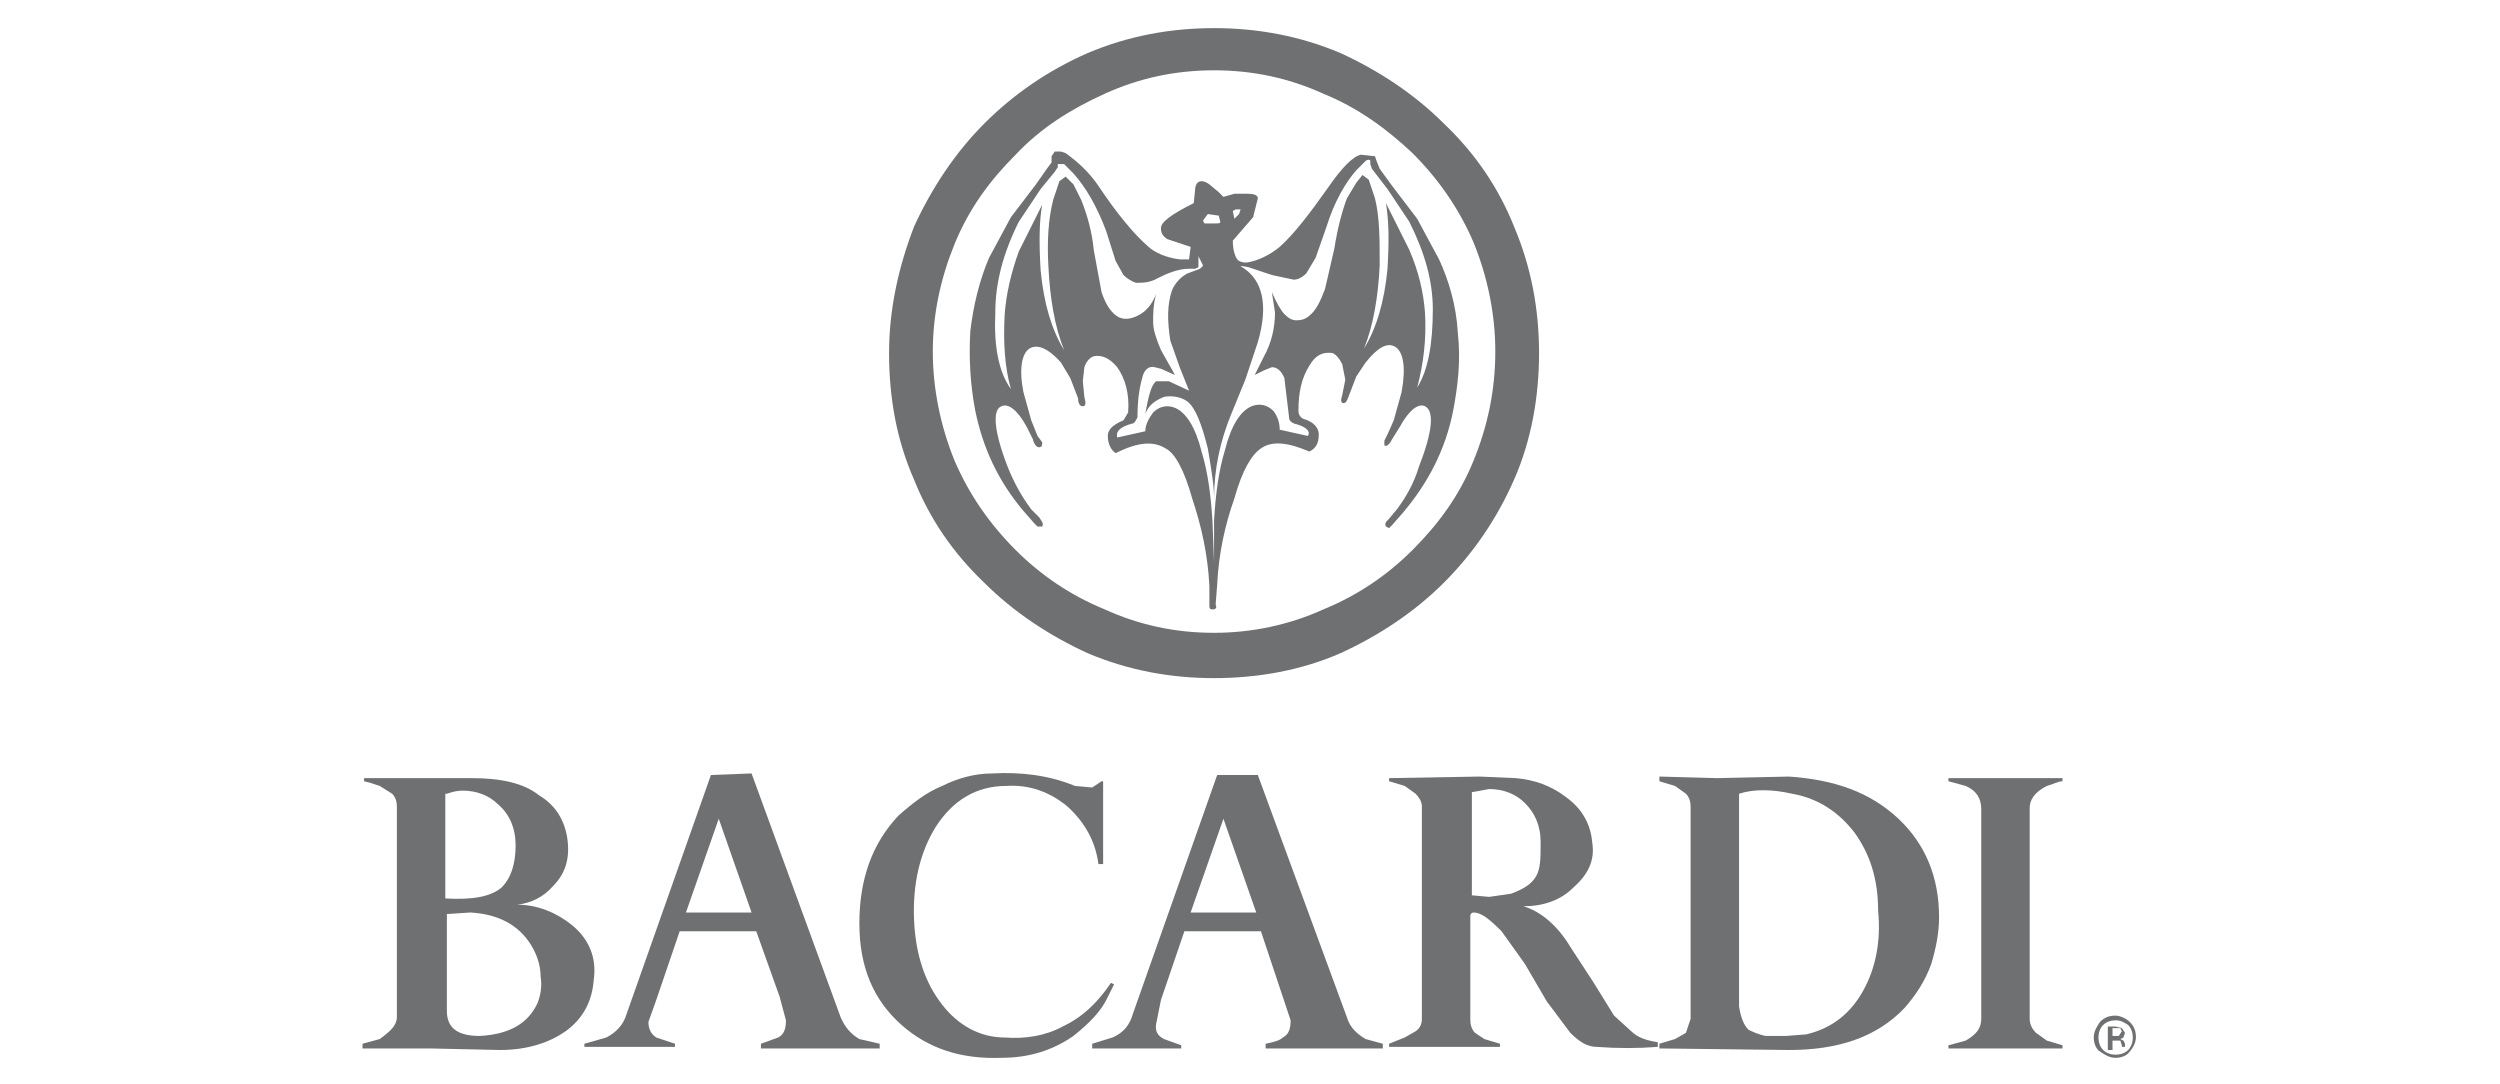
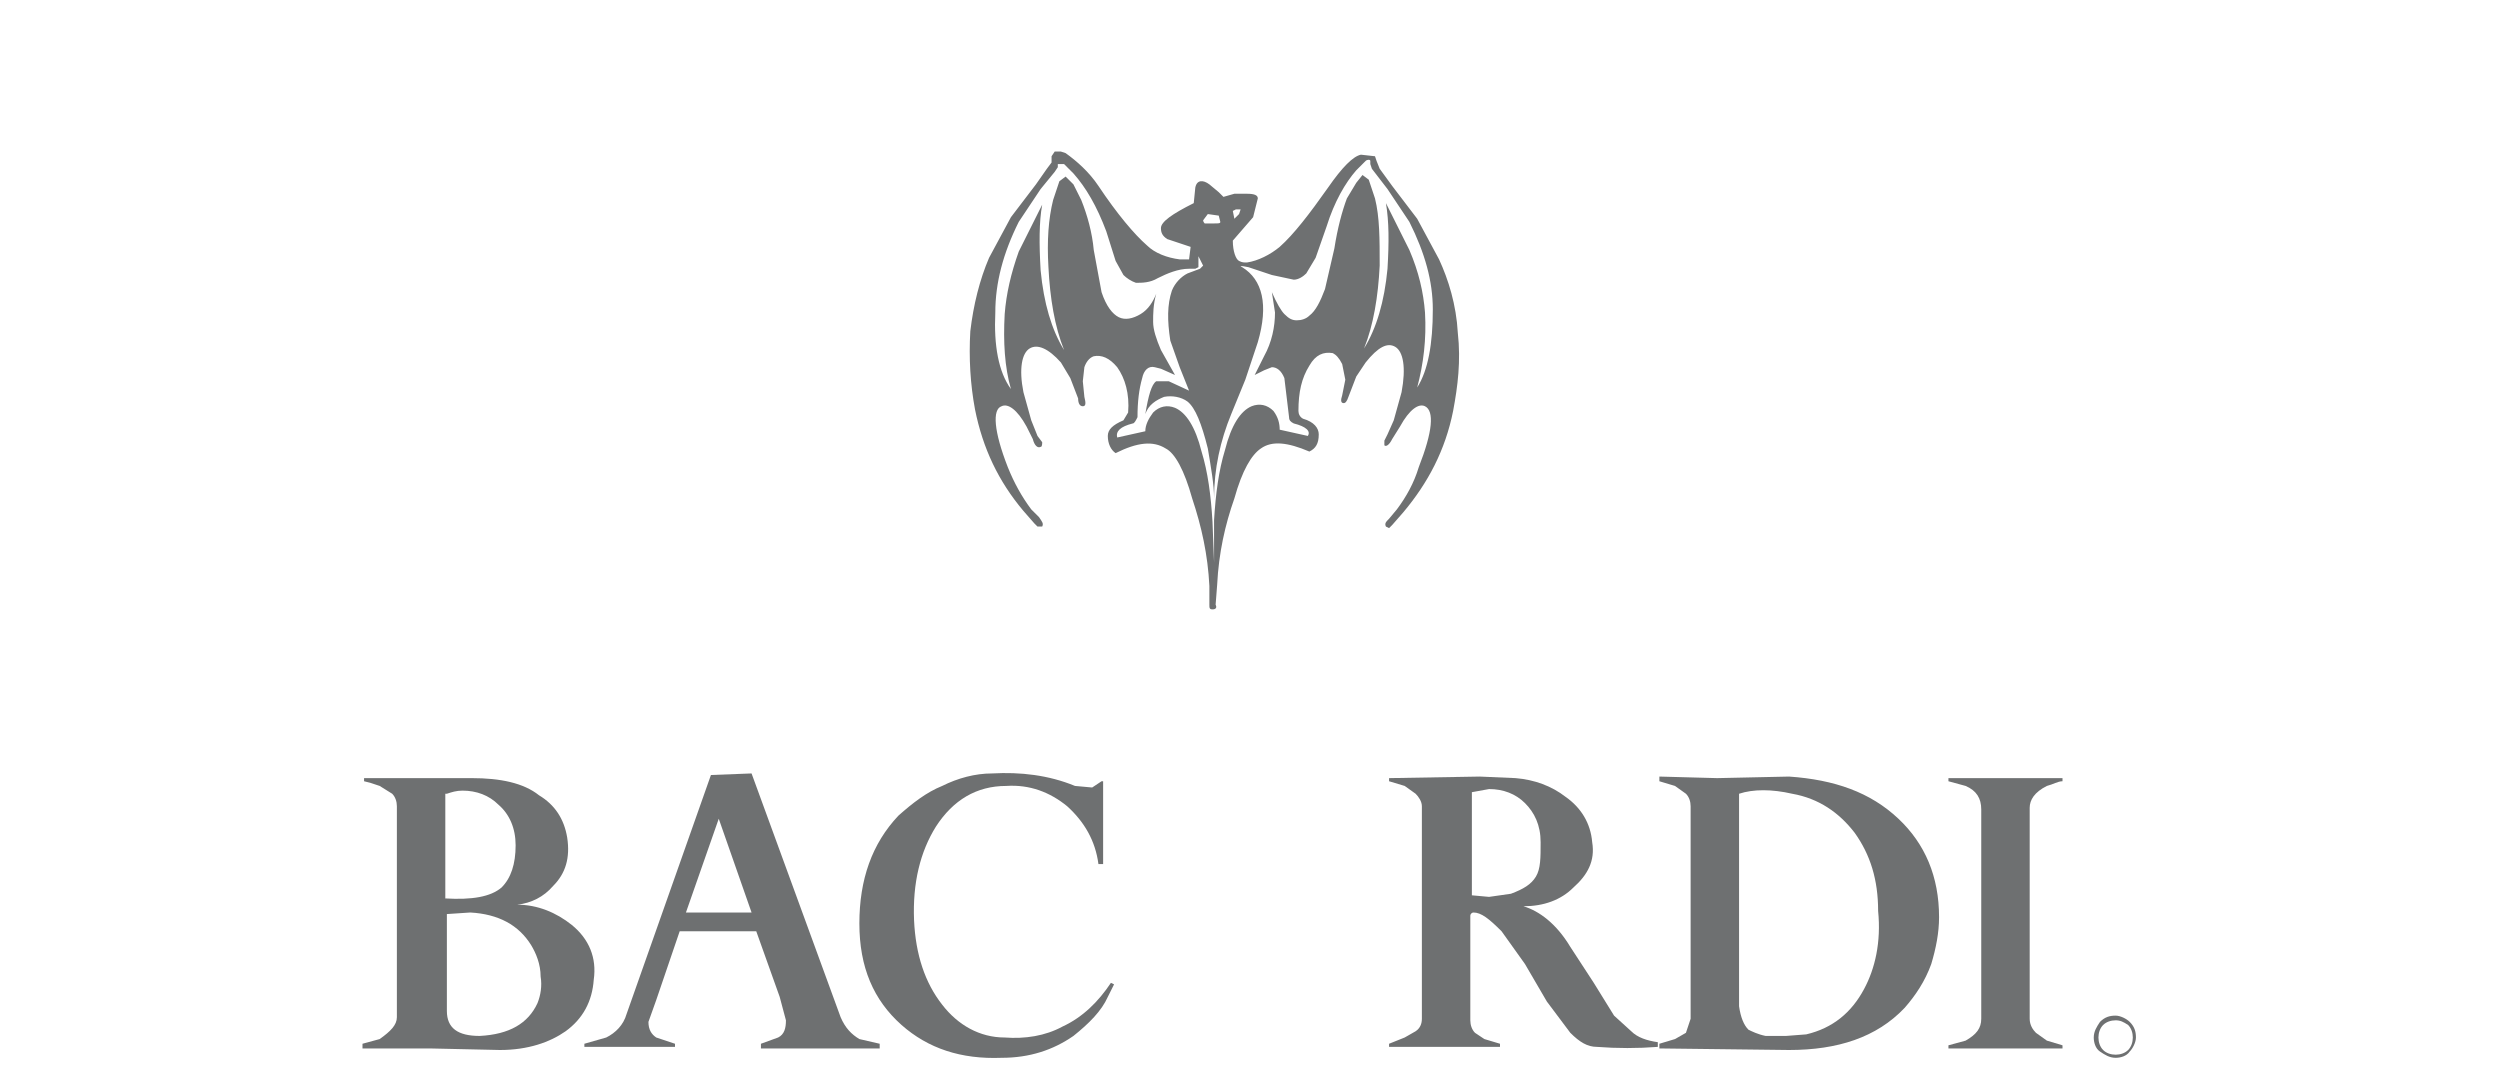
<svg xmlns="http://www.w3.org/2000/svg" version="1.1" id="Capa_1" x="0px" y="0px" viewBox="0 0 160 69.4" style="enable-background:new 0 0 160 69.4;" xml:space="preserve">
  <style type="text/css">
	.st0{fill-rule:evenodd;clip-rule:evenodd;fill:#6E7071;}
	.st1{opacity:0.7;}
	.st2{fill-rule:evenodd;clip-rule:evenodd;fill:#FFFFFF;}
	.st3{fill:#7A7A7A;}
	.st4{fill:#FFFFFF;}
	.st5{fill-rule:evenodd;clip-rule:evenodd;fill:#7A7A7A;}
	.st6{opacity:0.7;fill-rule:evenodd;clip-rule:evenodd;fill:#FFFFFF;}
	.st7{fill-rule:evenodd;clip-rule:evenodd;fill:none;}
	.st8{fill:#787878;}
	.st9{fill:#737372;}
	.st10{opacity:0.75;}
	.st11{fill:none;stroke:#FFFFFF;stroke-width:0.443;stroke-miterlimit:10;}
	.st12{fill:#5385A4;}
	.st13{fill:#BBCDDA;}
	.st14{fill-rule:evenodd;clip-rule:evenodd;fill:#9B9A9A;}
	.st15{fill:#9B9A9A;}
	.st16{opacity:0.36;fill:#FFFFFF;}
	.st17{fill:none;stroke:#000000;stroke-width:2.006;}
	.st18{opacity:0.3;}
	.st19{fill:none;stroke:#000000;stroke-width:2.692;}
	.st20{fill:#CE0E2D;}
	.st21{display:none;fill:url(#SVGID_1_);}
	.st22{fill:#7A7A7A;fill-opacity:0;}
	.st23{fill:none;}
	.st24{clip-path:url(#SVGID_3_);}
	.st25{fill:none;stroke:#7A7A79;stroke-width:3.279;stroke-miterlimit:8.573;}
	.st26{fill:none;stroke:#6E6E6D;stroke-width:2.051;stroke-miterlimit:8.573;}
	.st27{fill:none;stroke:#6D6D6C;stroke-width:2.051;stroke-miterlimit:8.573;}
	.st28{fill:none;stroke:#6C6C6B;stroke-width:2.051;stroke-miterlimit:8.573;}
	.st29{fill:none;stroke:#6B6C6A;stroke-width:2.051;stroke-miterlimit:8.573;}
	.st30{fill:none;stroke:#6A6A69;stroke-width:2.051;stroke-miterlimit:8.573;}
	.st31{fill:none;stroke:#686868;stroke-width:2.051;stroke-miterlimit:8.573;}
	.st32{fill:none;stroke:#676766;stroke-width:2.051;stroke-miterlimit:8.573;}
	.st33{fill:none;stroke:#666665;stroke-width:2.051;stroke-miterlimit:8.573;}
	.st34{fill:none;stroke:#666664;stroke-width:2.051;stroke-miterlimit:8.573;}
	.st35{fill:none;stroke:#646463;stroke-width:2.051;stroke-miterlimit:8.573;}
	.st36{fill:none;stroke:#636262;stroke-width:2.051;stroke-miterlimit:8.573;}
	.st37{fill:none;stroke:#626161;stroke-width:2.051;stroke-miterlimit:8.573;}
	.st38{fill:none;stroke:#222121;stroke-width:2.051;stroke-miterlimit:8.573;}
	.st39{fill:none;stroke:#202020;stroke-width:2.051;stroke-miterlimit:8.573;}
	.st40{fill:none;stroke:#1F1F1E;stroke-width:2.051;stroke-miterlimit:8.573;}
	.st41{fill:none;stroke:#1E1E1D;stroke-width:2.051;stroke-miterlimit:8.573;}
	.st42{fill:none;stroke:#1D1D1C;stroke-width:2.051;stroke-miterlimit:8.573;}
	.st43{fill:none;stroke:#1C1B1B;stroke-width:2.051;stroke-miterlimit:8.573;}
	.st44{fill:none;stroke:#1A1A19;stroke-width:2.051;stroke-miterlimit:8.573;}
	.st45{fill:none;stroke:#191918;stroke-width:2.051;stroke-miterlimit:8.573;}
	.st46{fill:none;stroke:#161617;stroke-width:2.051;stroke-miterlimit:8.573;}
	.st47{fill:none;stroke:#151615;stroke-width:2.051;stroke-miterlimit:8.573;}
	.st48{fill:none;stroke:#141414;stroke-width:2.051;stroke-miterlimit:8.573;}
	.st49{fill:none;stroke:#7A7A79;stroke-width:2.051;stroke-miterlimit:8.573;}
	.st50{fill:none;stroke:#79797A;stroke-width:2.051;stroke-miterlimit:8.573;}
	.st51{fill:none;stroke:#7A7A78;stroke-width:2.051;stroke-miterlimit:8.573;}
	.st52{fill:none;stroke:#797879;stroke-width:2.051;stroke-miterlimit:8.573;}
	.st53{fill:none;stroke:#787977;stroke-width:2.051;stroke-miterlimit:8.573;}
	.st54{fill:none;stroke:#787877;stroke-width:2.051;stroke-miterlimit:8.573;}
	.st55{fill:none;stroke:#767676;stroke-width:2.051;stroke-miterlimit:8.573;}
	.st56{fill:none;stroke:#777676;stroke-width:2.051;stroke-miterlimit:8.573;}
	.st57{fill:none;stroke:#757575;stroke-width:2.051;stroke-miterlimit:8.573;}
	.st58{fill:none;stroke:#747574;stroke-width:2.051;stroke-miterlimit:8.573;}
	.st59{fill:none;stroke:#747473;stroke-width:2.051;stroke-miterlimit:8.573;}
	.st60{fill:none;stroke:#737373;stroke-width:2.051;stroke-miterlimit:8.573;}
	.st61{fill:none;stroke:#737372;stroke-width:2.051;stroke-miterlimit:8.573;}
	.st62{fill:none;stroke:#727270;stroke-width:2.051;stroke-miterlimit:8.573;}
	.st63{fill:none;stroke:#717171;stroke-width:2.051;stroke-miterlimit:8.573;}
	.st64{fill:none;stroke:#717170;stroke-width:2.051;stroke-miterlimit:8.573;}
	.st65{fill:none;stroke:#707070;stroke-width:2.051;stroke-miterlimit:8.573;}
	.st66{fill:none;stroke:#70706F;stroke-width:2.051;stroke-miterlimit:8.573;}
	.st67{fill:none;stroke:#6F6F6E;stroke-width:2.051;stroke-miterlimit:8.573;}
	.st68{fill:none;stroke:#686867;stroke-width:2.051;stroke-miterlimit:8.573;}
	.st69{fill:none;stroke:#656464;stroke-width:2.051;stroke-miterlimit:8.573;}
	.st70{fill:none;stroke:#646362;stroke-width:2.051;stroke-miterlimit:8.573;}
	.st71{fill:none;stroke:#60605F;stroke-width:2.051;stroke-miterlimit:8.573;}
	.st72{fill:none;stroke:#5E5E5D;stroke-width:2.051;stroke-miterlimit:8.573;}
	.st73{fill:none;stroke:#5E5D5C;stroke-width:2.051;stroke-miterlimit:8.573;}
	.st74{fill:none;stroke:#5C5B5A;stroke-width:2.051;stroke-miterlimit:8.573;}
	.st75{fill:none;stroke:#595958;stroke-width:2.051;stroke-miterlimit:8.573;}
	.st76{fill:none;stroke:#585857;stroke-width:2.051;stroke-miterlimit:8.573;}
	.st77{fill:none;stroke:#565655;stroke-width:2.051;stroke-miterlimit:8.573;}
	.st78{fill:none;stroke:#545453;stroke-width:2.051;stroke-miterlimit:8.573;}
	.st79{fill:none;stroke:#545252;stroke-width:2.051;stroke-miterlimit:8.573;}
	.st80{fill:none;stroke:#515150;stroke-width:2.051;stroke-miterlimit:8.573;}
	.st81{fill:none;stroke:#4F4F4E;stroke-width:2.051;stroke-miterlimit:8.573;}
	.st82{fill:none;stroke:#4D4D4C;stroke-width:2.051;stroke-miterlimit:8.573;}
	.st83{fill:none;stroke:#4B4B4A;stroke-width:2.051;stroke-miterlimit:8.573;}
	.st84{fill:none;stroke:#4A4A49;stroke-width:2.051;stroke-miterlimit:8.573;}
	.st85{fill:none;stroke:#484847;stroke-width:2.051;stroke-miterlimit:8.573;}
	.st86{fill:none;stroke:#464545;stroke-width:2.051;stroke-miterlimit:8.573;}
	.st87{fill:none;stroke:#454344;stroke-width:2.051;stroke-miterlimit:8.573;}
	.st88{fill:none;stroke:#434342;stroke-width:2.051;stroke-miterlimit:8.573;}
	.st89{fill:none;stroke:#40403F;stroke-width:2.051;stroke-miterlimit:8.573;}
	.st90{fill:none;stroke:#3E3E3D;stroke-width:2.051;stroke-miterlimit:8.573;}
	.st91{fill:none;stroke:#3D3D3B;stroke-width:2.051;stroke-miterlimit:8.573;}
	.st92{fill:none;stroke:#3A3A39;stroke-width:2.051;stroke-miterlimit:8.573;}
	.st93{fill:none;stroke:#383837;stroke-width:2.051;stroke-miterlimit:8.573;}
	.st94{fill:none;stroke:#373635;stroke-width:2.051;stroke-miterlimit:8.573;}
	.st95{fill:none;stroke:#353534;stroke-width:2.051;stroke-miterlimit:8.573;}
	.st96{fill:none;stroke:#343332;stroke-width:2.051;stroke-miterlimit:8.573;}
	.st97{fill:none;stroke:#313130;stroke-width:2.051;stroke-miterlimit:8.573;}
	.st98{fill:none;stroke:#2D2E2D;stroke-width:2.051;stroke-miterlimit:8.573;}
	.st99{fill:none;stroke:#292A29;stroke-width:2.051;stroke-miterlimit:8.573;}
	.st100{fill:none;stroke:#252524;stroke-width:2.051;stroke-miterlimit:8.573;}
	.st101{fill:none;stroke:#212120;stroke-width:2.051;stroke-miterlimit:8.573;}
	.st102{fill:none;stroke:#181819;stroke-width:2.051;stroke-miterlimit:8.573;}
	.st103{fill:none;stroke:#131312;stroke-width:2.051;stroke-miterlimit:8.573;}
	.st104{fill:none;stroke:#121212;stroke-width:2.051;stroke-miterlimit:8.573;}
	.st105{fill:none;stroke:#111111;stroke-width:2.051;stroke-miterlimit:8.573;}
	.st106{fill:none;stroke:#101010;stroke-width:2.051;stroke-miterlimit:8.573;}
	.st107{fill:none;stroke:#0F0F0F;stroke-width:2.051;stroke-miterlimit:8.573;}
	.st108{fill:none;stroke:#0D0E0E;stroke-width:2.051;stroke-miterlimit:8.573;}
	.st109{fill:none;stroke:#0D0E0D;stroke-width:2.051;stroke-miterlimit:8.573;}
	.st110{fill:none;stroke:#0C0D0D;stroke-width:2.051;stroke-miterlimit:8.573;}
	.st111{fill:none;stroke:#0C0C0C;stroke-width:2.051;stroke-miterlimit:8.573;}
	.st112{fill:none;stroke:#0B0C0C;stroke-width:2.051;stroke-miterlimit:8.573;}
	.st113{fill:none;stroke:#0A0B0B;stroke-width:2.051;stroke-miterlimit:8.573;}
	.st114{fill:none;stroke:#090A0A;stroke-width:2.051;stroke-miterlimit:8.573;}
	.st115{fill:none;stroke:#090909;stroke-width:2.051;stroke-miterlimit:8.573;}
	.st116{fill:none;stroke:#080809;stroke-width:2.051;stroke-miterlimit:8.573;}
	.st117{fill:none;stroke:#070708;stroke-width:2.051;stroke-miterlimit:8.573;}
	.st118{fill:none;stroke:#060607;stroke-width:2.051;stroke-miterlimit:8.573;}
	.st119{fill:none;stroke:#050606;stroke-width:2.051;stroke-miterlimit:8.573;}
	.st120{fill:none;stroke:#040505;stroke-width:2.051;stroke-miterlimit:8.573;}
	.st121{fill:none;stroke:#030405;stroke-width:2.051;stroke-miterlimit:8.573;}
	.st122{fill:none;stroke:#030304;stroke-width:2.051;stroke-miterlimit:8.573;}
	.st123{fill:none;stroke:#020303;stroke-width:2.051;stroke-miterlimit:8.573;}
	.st124{fill:none;stroke:#020203;stroke-width:2.051;stroke-miterlimit:8.573;}
	.st125{fill:none;stroke:#525251;stroke-width:2.051;stroke-miterlimit:8.573;}
	.st126{fill:none;stroke:#444444;stroke-width:2.051;stroke-miterlimit:8.573;}
	.st127{fill:none;stroke:#403F3E;stroke-width:2.051;stroke-miterlimit:8.573;}
	.st128{fill:none;stroke:#383736;stroke-width:2.051;stroke-miterlimit:8.573;}
	.st129{fill:none;stroke:#343433;stroke-width:2.051;stroke-miterlimit:8.573;}
	.st130{fill:none;stroke:#333231;stroke-width:2.051;stroke-miterlimit:8.573;}
	.st131{fill:none;stroke:#272726;stroke-width:2.051;stroke-miterlimit:8.573;}
	.st132{fill:none;stroke:#5F5F5E;stroke-width:2.051;stroke-miterlimit:8.573;}
	.st133{fill:none;stroke:#5C5C5B;stroke-width:2.051;stroke-miterlimit:8.573;}
	.st134{fill:none;stroke:#5B5A5A;stroke-width:2.051;stroke-miterlimit:8.573;}
	.st135{fill:none;stroke:#575756;stroke-width:2.051;stroke-miterlimit:8.573;}
	.st136{fill:none;stroke:#565555;stroke-width:2.051;stroke-miterlimit:8.573;}
	.st137{clip-path:url(#SVGID_5_);}
	.st138{fill:none;stroke:#0E0F0E;stroke-width:2.051;stroke-miterlimit:8.573;}
	.st139{fill:none;stroke:#111110;stroke-width:2.051;stroke-miterlimit:8.573;}
	.st140{fill:none;stroke:#030404;stroke-width:2.051;stroke-miterlimit:8.573;}
	.st141{fill:none;stroke:#2B2B2A;stroke-width:2.051;stroke-miterlimit:8.573;}
	.st142{fill:none;stroke:#323231;stroke-width:2.051;stroke-miterlimit:8.573;}
	.st143{fill:none;stroke:#393938;stroke-width:2.051;stroke-miterlimit:8.573;}
	.st144{fill:none;stroke:#3E3D3C;stroke-width:2.051;stroke-miterlimit:8.573;}
	.st145{fill:none;stroke:#424141;stroke-width:2.051;stroke-miterlimit:8.573;}
	.st146{fill:none;stroke:#494948;stroke-width:2.051;stroke-miterlimit:8.573;}
	.st147{clip-path:url(#SVGID_7_);}
	.st148{fill:none;stroke:#020203;stroke-width:4.1;stroke-miterlimit:8.573;}
	.st149{fill:none;stroke:#545353;stroke-width:2.051;stroke-miterlimit:8.573;}
	.st150{fill:none;stroke:#535352;stroke-width:2.051;stroke-miterlimit:8.573;}
	.st151{fill:none;stroke:#4B4A4A;stroke-width:2.051;stroke-miterlimit:8.573;}
	.st152{fill:none;stroke:#30302F;stroke-width:2.051;stroke-miterlimit:8.573;}
	.st153{clip-path:url(#SVGID_9_);}
	.st154{fill:none;stroke:#545453;stroke-width:4.1;stroke-miterlimit:8.573;}
	.st155{fill:none;stroke:#7A7A79;stroke-width:4.1;stroke-miterlimit:8.573;}
	.st156{fill:none;stroke:#616160;stroke-width:2.051;stroke-miterlimit:8.573;}
	.st157{fill:none;stroke:#636363;stroke-width:2.051;stroke-miterlimit:8.573;}
	.st158{fill:none;stroke:#696968;stroke-width:2.051;stroke-miterlimit:8.573;}
	.st159{fill:none;stroke:#6B6B6B;stroke-width:2.051;stroke-miterlimit:8.573;}
	.st160{fill:none;stroke:#777778;stroke-width:2.051;stroke-miterlimit:8.573;}
	.st161{clip-path:url(#SVGID_11_);}
	.st162{fill:none;stroke:#141414;stroke-width:3.279;stroke-miterlimit:8.573;}
	.st163{fill:none;stroke:#242423;stroke-width:2.051;stroke-miterlimit:8.573;}
	.st164{fill:none;stroke:#363635;stroke-width:2.051;stroke-miterlimit:8.573;}
	.st165{fill:none;stroke:#3C3B3B;stroke-width:2.051;stroke-miterlimit:8.573;}
	.st166{fill:none;stroke:#474647;stroke-width:2.051;stroke-miterlimit:8.573;}
	.st167{fill:none;stroke:#504F4F;stroke-width:2.051;stroke-miterlimit:8.573;}
	.st168{fill:none;stroke:#555553;stroke-width:2.051;stroke-miterlimit:8.573;}
	.st169{fill:none;stroke:#5A5959;stroke-width:2.051;stroke-miterlimit:8.573;}
	.st170{fill:none;stroke:#5F5E5E;stroke-width:2.051;stroke-miterlimit:8.573;}
	.st171{fill:none;stroke:#666565;stroke-width:2.051;stroke-miterlimit:8.573;}
	.st172{fill:none;stroke:#6A6A6A;stroke-width:2.051;stroke-miterlimit:8.573;}
	.st173{fill:none;stroke:#302F2E;stroke-width:2.051;stroke-miterlimit:8.573;}
	.st174{fill:none;stroke:#444443;stroke-width:2.051;stroke-miterlimit:8.573;}
	.st175{fill:none;stroke:#4C4C4B;stroke-width:2.051;stroke-miterlimit:8.573;}
	.st176{fill:none;stroke:#575656;stroke-width:2.051;stroke-miterlimit:8.573;}
	.st177{fill:none;stroke:#5D5D5D;stroke-width:2.051;stroke-miterlimit:8.573;}
	.st178{fill:none;stroke:#747474;stroke-width:2.051;stroke-miterlimit:8.573;}
	.st179{fill:none;stroke:#777877;stroke-width:2.051;stroke-miterlimit:8.573;}
	.st180{clip-path:url(#SVGID_13_);}
	.st181{fill:none;stroke:#020203;stroke-width:6.149;stroke-miterlimit:8.573;}
	.st182{fill:none;stroke:#7A7A79;stroke-width:6.149;stroke-miterlimit:8.573;}
	.st183{fill:none;stroke:#141414;stroke-width:6.149;stroke-miterlimit:8.573;}
	.st184{fill:none;stroke:#151515;stroke-width:2.051;stroke-miterlimit:8.573;}
	.st185{fill:none;stroke:#1E1E1E;stroke-width:2.051;stroke-miterlimit:8.573;}
	.st186{fill:none;stroke:#2B2B2B;stroke-width:2.051;stroke-miterlimit:8.573;}
	.st187{fill:none;stroke:#3B3B3A;stroke-width:2.051;stroke-miterlimit:8.573;}
	.st188{fill:none;stroke:#434241;stroke-width:2.051;stroke-miterlimit:8.573;}
	.st189{fill:none;stroke:#494748;stroke-width:2.051;stroke-miterlimit:8.573;}
	.st190{fill:none;stroke:#4C4B4B;stroke-width:2.051;stroke-miterlimit:8.573;}
	.st191{fill:none;stroke:#4F4F4D;stroke-width:2.051;stroke-miterlimit:8.573;}
	.st192{fill:none;stroke:#555454;stroke-width:2.051;stroke-miterlimit:8.573;}
	.st193{fill:none;stroke:#595757;stroke-width:2.051;stroke-miterlimit:8.573;}
	.st194{fill:none;stroke:#626262;stroke-width:2.051;stroke-miterlimit:8.573;}
	.st195{fill:none;stroke:#6D6D6D;stroke-width:2.051;stroke-miterlimit:8.573;}
	.st196{fill:none;stroke:#151415;stroke-width:6.019;stroke-miterlimit:8.573;}
	.st197{fill:none;stroke:#151515;stroke-width:5.886;stroke-miterlimit:8.573;}
	.st198{fill:none;stroke:#161617;stroke-width:5.753;stroke-miterlimit:8.573;}
	.st199{fill:none;stroke:#171717;stroke-width:5.622;stroke-miterlimit:8.573;}
	.st200{fill:none;stroke:#191918;stroke-width:5.489;stroke-miterlimit:8.573;}
	.st201{fill:none;stroke:#1A1A19;stroke-width:5.356;stroke-miterlimit:8.573;}
	.st202{fill:none;stroke:#1A1B1A;stroke-width:5.226;stroke-miterlimit:8.573;}
	.st203{fill:none;stroke:#1C1C1B;stroke-width:5.093;stroke-miterlimit:8.573;}
	.st204{fill:none;stroke:#1D1D1C;stroke-width:4.96;stroke-miterlimit:8.573;}
	.st205{fill:none;stroke:#1D1D1D;stroke-width:4.827;stroke-miterlimit:8.573;}
	.st206{fill:none;stroke:#1E1E1E;stroke-width:4.696;stroke-miterlimit:8.573;}
	.st207{fill:none;stroke:#1F1F1E;stroke-width:4.563;stroke-miterlimit:8.573;}
	.st208{fill:none;stroke:#20201E;stroke-width:4.43;stroke-miterlimit:8.573;}
	.st209{fill:none;stroke:#202020;stroke-width:4.3;stroke-miterlimit:8.573;}
	.st210{fill:none;stroke:#20201F;stroke-width:4.167;stroke-miterlimit:8.573;}
	.st211{fill:none;stroke:#212120;stroke-width:4.034;stroke-miterlimit:8.573;}
	.st212{fill:none;stroke:#222221;stroke-width:3.901;stroke-miterlimit:8.573;}
	.st213{fill:none;stroke:#222222;stroke-width:3.77;stroke-miterlimit:8.573;}
	.st214{fill:none;stroke:#232322;stroke-width:3.637;stroke-miterlimit:8.573;}
	.st215{fill:none;stroke:#242423;stroke-width:3.504;stroke-miterlimit:8.573;}
	.st216{fill:none;stroke:#252424;stroke-width:3.374;stroke-miterlimit:8.573;}
	.st217{fill:none;stroke:#252524;stroke-width:3.241;stroke-miterlimit:8.573;}
	.st218{fill:none;stroke:#262625;stroke-width:3.108;stroke-miterlimit:8.573;}
	.st219{fill:none;stroke:#272726;stroke-width:2.977;stroke-miterlimit:8.573;}
	.st220{fill:none;stroke:#292928;stroke-width:2.844;stroke-miterlimit:8.573;}
	.st221{fill:none;stroke:#292928;stroke-width:2.711;stroke-miterlimit:8.573;}
	.st222{fill:none;stroke:#292A29;stroke-width:2.579;stroke-miterlimit:8.573;}
	.st223{fill:none;stroke:#2B2B2A;stroke-width:2.448;stroke-miterlimit:8.573;}
	.st224{fill:none;stroke:#2B2B2A;stroke-width:2.315;stroke-miterlimit:8.573;}
	.st225{fill:none;stroke:#2B2B2B;stroke-width:2.182;stroke-miterlimit:8.573;}
	.st226{fill:none;stroke:#2C2C2C;stroke-width:2.051;stroke-miterlimit:8.573;}
	.st227{fill:none;stroke:#333332;stroke-width:2.051;stroke-miterlimit:8.573;}
	.st228{fill:none;stroke:#363534;stroke-width:2.051;stroke-miterlimit:8.573;}
	.st229{fill:none;stroke:#404040;stroke-width:2.051;stroke-miterlimit:8.573;}
	.st230{fill:none;stroke:#474746;stroke-width:2.051;stroke-miterlimit:8.573;}
	.st231{fill:none;stroke:#4E4E4D;stroke-width:2.051;stroke-miterlimit:8.573;}
	.st232{fill:none;stroke:#666666;stroke-width:2.051;stroke-miterlimit:8.573;}
	.st233{fill:none;stroke:#515151;stroke-width:2.051;stroke-miterlimit:8.573;}
	.st234{fill:none;stroke:#222221;stroke-width:2.051;stroke-miterlimit:8.573;}
	.st235{fill:none;stroke:#1D1C1C;stroke-width:2.051;stroke-miterlimit:8.573;}
	.st236{fill:none;stroke:#797878;stroke-width:2.051;stroke-miterlimit:8.573;}
	.st237{fill:none;stroke:#727272;stroke-width:2.051;stroke-miterlimit:8.573;}
	.st238{fill:none;stroke:#656565;stroke-width:2.051;stroke-miterlimit:8.573;}
	.st239{fill:none;stroke:#626261;stroke-width:2.051;stroke-miterlimit:8.573;}
	.st240{fill:none;stroke:#50504F;stroke-width:2.051;stroke-miterlimit:8.573;}
	.st241{fill:none;stroke:#4F4E4D;stroke-width:2.051;stroke-miterlimit:8.573;}
	.st242{fill:none;stroke:#434141;stroke-width:2.051;stroke-miterlimit:8.573;}
	.st243{fill:none;stroke:#353433;stroke-width:2.051;stroke-miterlimit:8.573;}
	.st244{fill:none;stroke:#262625;stroke-width:2.051;stroke-miterlimit:8.573;}
	.st245{fill:none;stroke:#232322;stroke-width:2.051;stroke-miterlimit:8.573;}
	.st246{fill:none;stroke:#20201E;stroke-width:2.051;stroke-miterlimit:8.573;}
	.st247{fill:none;stroke:#050607;stroke-width:2.051;stroke-miterlimit:8.573;}
	.st248{fill:none;stroke:#292928;stroke-width:2.051;stroke-miterlimit:8.573;}
	.st249{fill:none;stroke:#3A3938;stroke-width:2.051;stroke-miterlimit:8.573;}
	.st250{fill:none;stroke:#737473;stroke-width:2.051;stroke-miterlimit:8.573;}
	.st251{clip-path:url(#SVGID_15_);}
	.st252{fill:#E5E7E8;}
	.st253{fill-rule:evenodd;clip-rule:evenodd;fill:#E30615;}
	.st254{filter:url(#Adobe_OpacityMaskFilter);}
	.st255{mask:url(#SVGID_16_);}
	.st256{fill:#C6C6C6;}
	.st257{fill:#FFFFFE;}
	.st258{fill:#6E7071;}
	.st259{fill:#6D7071;}
	.st260{fill:#6E6F70;}
	.st261{fill-rule:evenodd;clip-rule:evenodd;fill:#9D9D9C;}
	.st262{fill-rule:evenodd;clip-rule:evenodd;fill:#575756;}
	.st263{fill-rule:evenodd;clip-rule:evenodd;fill:#DADADA;}
	.st264{fill-rule:evenodd;clip-rule:evenodd;fill:#B2B2B2;}
</style>
  <g>
-     <path class="st0" d="M63,37.3c1.9,1.9,4.2,3.4,6.6,4.5c2.6,1.1,5.3,1.6,8.1,1.6s5.6-0.5,8.1-1.6c2.4-1.1,4.7-2.6,6.6-4.5   c1.9-1.9,3.4-4.1,4.5-6.6c1.1-2.5,1.6-5.3,1.6-8.1c0-2.8-0.5-5.5-1.6-8.1c-1-2.5-2.5-4.7-4.5-6.6c-1.9-1.9-4.2-3.4-6.6-4.5   c-2.6-1.1-5.3-1.6-8.1-1.6s-5.5,0.5-8.1,1.6c-2.5,1.1-4.7,2.6-6.6,4.5c-1.9,1.9-3.4,4.2-4.5,6.6c-1,2.6-1.6,5.3-1.6,8.1   c0,2.9,0.5,5.6,1.6,8.1C59.5,33.2,61,35.4,63,37.3z M61.1,15.6c0.9-2.2,2.2-4,3.9-5.7C66.6,8.2,68.5,7,70.7,6c2.2-1,4.5-1.5,7-1.5   c2.5,0,4.8,0.5,7,1.5c2.2,0.9,4,2.2,5.7,3.8c1.7,1.7,3,3.6,3.9,5.7c0.9,2.2,1.4,4.6,1.4,7c0,2.5-0.5,4.8-1.4,7   c-0.9,2.2-2.2,4-3.9,5.7c-1.6,1.6-3.5,2.9-5.7,3.8c-2.2,1-4.6,1.5-7,1.5c-2.5,0-4.8-0.5-7-1.5c-2.2-0.9-4.1-2.2-5.7-3.8   c-1.7-1.7-3-3.6-3.9-5.7c-0.9-2.2-1.4-4.6-1.4-7C59.7,20.1,60.2,17.8,61.1,15.6z" />
    <path class="st0" d="M65.5,32.7l0.7,0.8l0.2,0.2l0.3,0c0.1-0.2,0-0.3-0.2-0.6L66,32.6c-0.6-0.8-1.1-1.7-1.5-2.7   c-0.9-2.3-1-3.7-0.4-3.9c0.4-0.2,1,0.2,1.6,1.3l0.4,0.8c0.1,0.4,0.3,0.6,0.5,0.5c0.1,0,0.1-0.2,0.1-0.3l-0.3-0.4l-0.4-1l-0.5-1.8   c-0.3-1.5-0.1-2.5,0.4-2.8c0.5-0.3,1.2,0,2,0.9l0.6,1l0.5,1.3c0,0.3,0.1,0.5,0.3,0.5c0.2,0,0.2-0.2,0.1-0.6l-0.1-1l0.1-0.9   c0.1-0.3,0.3-0.6,0.6-0.7c0.5-0.1,1,0.1,1.5,0.7c0.5,0.7,0.8,1.7,0.7,2.9l-0.3,0.5c-0.7,0.3-1,0.6-1,1c0,0.5,0.2,0.9,0.5,1.1   c1.4-0.7,2.4-0.8,3.2-0.3c0.6,0.3,1.2,1.4,1.7,3.2c0.6,1.8,1,3.6,1.1,5.6l0,0.6l0,0.6c0,0.2,0,0.3,0.2,0.3c0.2,0,0.3-0.1,0.2-0.3   l0.1-1.3c0.1-2,0.5-3.8,1.1-5.5c0.5-1.8,1.1-2.8,1.7-3.2c0.7-0.5,1.7-0.4,3.1,0.2c0.4-0.2,0.6-0.5,0.6-1.1c0-0.4-0.3-0.8-1-1   c-0.2-0.1-0.3-0.3-0.3-0.5c0-1.2,0.2-2.1,0.7-2.9c0.4-0.7,0.9-0.9,1.5-0.8c0.2,0.1,0.4,0.3,0.6,0.7l0.2,1l-0.2,1   c-0.1,0.3-0.1,0.5,0.1,0.5c0.1,0,0.2-0.1,0.3-0.4l0.5-1.3l0.6-0.9c0.8-1,1.4-1.3,1.9-1c0.5,0.3,0.7,1.3,0.4,2.9l-0.5,1.8l-0.4,0.9   l-0.2,0.4c0,0.2,0,0.3,0,0.3c0.1,0.1,0.3,0,0.5-0.4l0.5-0.8c0.6-1.1,1.2-1.5,1.6-1.3c0.6,0.3,0.5,1.6-0.4,3.9   c-0.3,1-0.8,1.9-1.4,2.7l-0.5,0.6c-0.2,0.2-0.3,0.3-0.2,0.5l0.2,0.1l0.2-0.2l0.7-0.8c1.6-1.9,2.7-4,3.2-6.5c0.3-1.6,0.5-3.2,0.3-5   c-0.1-1.8-0.6-3.4-1.2-4.7l-1.4-2.6l-1.6-2.1l-0.8-1.1l-0.2-0.5l-0.1-0.3l-0.9-0.1c-0.5,0.1-1.2,0.8-2.1,2.1   c-1.2,1.7-2.2,3-3.1,3.8c-0.6,0.5-1.4,0.9-2.1,1c-0.2,0-0.3,0-0.5-0.1c-0.2-0.1-0.4-0.6-0.4-1.3l1.3-1.5l0.3-1.2   c0-0.2-0.2-0.3-0.7-0.3L79,12.4l-0.7,0.2L78,12.3l-0.6-0.5c-0.4-0.3-0.8-0.3-0.9,0.2l-0.1,1c-1.4,0.7-2.1,1.2-2.1,1.6   c0,0.3,0.1,0.5,0.4,0.7l1.5,0.5l-0.1,0.8l-0.6,0c-0.8-0.1-1.6-0.4-2.1-0.9c-0.8-0.7-1.9-2-3.1-3.8c-0.6-0.9-1.4-1.6-2.1-2.1   l-0.3-0.1l-0.4,0l-0.2,0.3v0.4l-0.3,0.4l-0.7,1l-1.6,2.1l-1.4,2.6c-0.6,1.4-1,3-1.2,4.7c-0.1,1.7,0,3.4,0.3,5   C62.9,28.7,63.9,30.8,65.5,32.7z M79.1,13.4l0.3,0l-0.1,0.3L79,14l-0.1-0.5L79.1,13.4z M77,14.1l0.3-0.4l0.7,0.1l0.1,0.4   c0,0.1-0.1,0.1-0.4,0.1l-0.6,0C77.1,14.3,77,14.2,77,14.1z M63.7,20c0-1.9,0.5-3.8,1.5-5.8l1.4-2.1l0.9-1.1l0.2-0.3v-0.2h0.4   l0.6,0.6c0.8,0.9,1.5,2.1,2.1,3.7l0.6,1.9l0.5,0.9c0.2,0.2,0.5,0.4,0.8,0.5c0.4,0,0.9,0,1.4-0.3c0.6-0.3,1.3-0.6,2-0.6l0.4,0   l0.2-0.1l0-0.7l0.1,0.2L77,17l-0.2,0.2L76,17.5c-0.4,0.2-0.8,0.6-1,1.1c-0.3,0.9-0.3,1.9-0.1,3.2l0.6,1.7l0.6,1.5l-1.3-0.6H74   c-0.3,0.2-0.5,0.9-0.7,2.1c0.2-0.6,0.7-0.9,1.2-1.1c0.5-0.1,1.1,0,1.5,0.3c0.5,0.4,0.9,1.4,1.3,3c0.2,1.2,0.4,2.3,0.4,3.2   c0-1.9,0.4-3.7,1.1-5.4l0.9-2.2l0.8-2.4c0.7-2.4,0.3-4-1-4.8c-0.2-0.1-0.1-0.1,0.4,0l1.5,0.5l1.4,0.3c0.3,0,0.6-0.2,0.8-0.4l0.6-1   l0.7-2c0.5-1.6,1.2-2.8,1.9-3.6l0.6-0.6c0.1-0.1,0.3-0.1,0.3,0l0,0.2l0.1,0.3l1,1.3l1.4,2.1c1,2,1.5,3.8,1.5,5.6c0,2.2-0.3,3.9-1,5   l0,0c0.4-1.5,0.6-3.1,0.5-4.8c-0.1-1.3-0.4-2.6-1-4l-1.5-3c0.2,1.2,0.2,2.5,0.1,4.2c-0.2,2.1-0.7,3.8-1.5,5.1h0   c0.6-1.5,0.9-3.3,1-5.3c0-1.7,0-3.1-0.3-4.3l-0.4-1.2l-0.4-0.3l-0.4,0.5l-0.6,1c-0.3,0.8-0.6,1.9-0.8,3.2l-0.6,2.6   c-0.3,0.8-0.6,1.4-1,1.7c-0.2,0.2-0.5,0.3-0.8,0.3c-0.3,0-0.5-0.1-0.8-0.4c-0.2-0.2-0.5-0.7-0.8-1.4l0.2,1.3c0,0.9-0.2,1.9-0.7,2.8   l-0.6,1.2l0.6-0.3l0.5-0.2c0.3,0,0.6,0.2,0.8,0.7l0.3,2.5c0,0.2,0.1,0.3,0.3,0.4c0.8,0.2,1.1,0.5,0.9,0.8l-1.8-0.4   c0-0.4-0.1-0.8-0.4-1.2c-0.4-0.4-0.9-0.5-1.4-0.3c-0.7,0.3-1.3,1.2-1.7,2.8c-0.4,1.3-0.6,2.8-0.7,4.5L77.7,36l-0.1-2.6   c-0.1-1.7-0.3-3.2-0.7-4.5c-0.4-1.6-1-2.5-1.7-2.8c-0.5-0.2-1-0.1-1.4,0.3c-0.3,0.4-0.5,0.8-0.5,1.2l-1.8,0.4   c-0.1-0.4,0.2-0.7,1-0.9c0.1,0,0.2-0.2,0.3-0.4c0-1,0.1-1.8,0.3-2.5c0.1-0.5,0.4-0.8,0.8-0.7l0.4,0.1l0.9,0.4l-0.9-1.6   c-0.3-0.7-0.5-1.3-0.5-1.8c0-0.5,0-1.1,0.2-1.8c-0.2,0.5-0.5,1-1,1.3c-0.5,0.3-1,0.4-1.4,0.2c-0.4-0.2-0.8-0.7-1.1-1.6L70,16   c-0.1-1.1-0.4-2.2-0.8-3.2l-0.5-1l-0.5-0.5l-0.4,0.3l-0.4,1.2c-0.3,1.2-0.4,2.6-0.3,4.3c0.1,2,0.4,3.8,1,5.3h0   c-0.8-1.3-1.3-3-1.5-5.1c-0.1-1.7-0.1-3.1,0.1-4.2l-1.5,3c-0.5,1.4-0.8,2.7-0.9,4c-0.1,1.8,0,3.4,0.4,4.8l0,0   C63.9,23.8,63.6,22.1,63.7,20z" />
    <path class="st0" d="M136.3,65.4c-0.2-0.2-0.6-0.4-0.9-0.4c-0.4,0-0.7,0.1-1,0.4c-0.2,0.3-0.4,0.6-0.4,1c0,0.3,0.1,0.7,0.4,0.9   c0.3,0.2,0.6,0.4,1,0.4c0.3,0,0.7-0.1,0.9-0.4c0.2-0.2,0.4-0.6,0.4-0.9C136.7,66,136.6,65.7,136.3,65.4z M136.2,67.2   c-0.2,0.2-0.5,0.3-0.8,0.3c-0.3,0-0.6-0.1-0.8-0.3c-0.2-0.2-0.3-0.5-0.3-0.8c0-0.3,0.1-0.6,0.3-0.8c0.2-0.2,0.5-0.3,0.8-0.3   c0.3,0,0.5,0.1,0.8,0.3c0.2,0.2,0.3,0.5,0.3,0.8S136.4,67,136.2,67.2z" />
-     <path class="st0" d="M136,66.1l-0.2-0.3l-0.4-0.1h-0.5v1.5h0.3v-0.6h0.2l0.3,0l0.1,0.3v0.1v0h0.2v0v0v-0.2l-0.1-0.2l-0.2-0.1   l0.2-0.1L136,66.1z M135.6,66.3l-0.2,0h-0.2v-0.5h0.2l0.3,0l0.1,0.2L135.6,66.3z" />
    <path class="st0" d="M70.9,63.8l0.4-0.8l-0.2-0.1c-0.8,1.2-1.8,2.2-3.1,2.8c-1.1,0.6-2.4,0.8-3.7,0.7c-1.6,0-3-0.8-4-2.1   c-1.1-1.4-1.7-3.2-1.8-5.4c-0.1-2.4,0.4-4.4,1.4-6c1.1-1.7,2.6-2.6,4.5-2.6c1.5-0.1,2.8,0.4,3.9,1.3c1.1,1,1.8,2.2,2,3.7h0.3   c0-2.8,0-4.5,0-5.3l-0.1,0l-0.6,0.4l-1.1-0.1c-1.7-0.7-3.5-0.9-5.3-0.8c-1.1,0-2.2,0.3-3.2,0.8c-1,0.4-1.9,1.1-2.8,1.9   c-1.7,1.8-2.5,4.1-2.5,6.9c0,2.8,0.9,4.9,2.7,6.5c1.7,1.5,3.8,2.2,6.4,2.1c1.8,0,3.3-0.5,4.6-1.4C69.7,65.5,70.5,64.7,70.9,63.8z" />
    <path class="st0" d="M36.6,59.2c-1-0.8-2.2-1.3-3.5-1.3c0.9-0.1,1.7-0.5,2.3-1.2c0.8-0.8,1.1-1.8,0.9-3.1c-0.2-1.2-0.8-2.1-1.8-2.7   c-1-0.8-2.5-1.1-4.3-1.1l-6.9,0V50l0.4,0.1l0.6,0.2l0.8,0.5c0.2,0.2,0.3,0.5,0.3,0.8v13.5c0,0.5-0.4,0.9-1.1,1.4l-1.1,0.3v0.3   l4.3,0l4.5,0.1c1.8,0,3.2-0.5,4.2-1.2c1.1-0.8,1.7-1.9,1.8-3.3C38.2,61.3,37.7,60.1,36.6,59.2z M28.6,50.8c0.3-0.1,0.6-0.2,1-0.2   c0.9,0,1.7,0.3,2.3,0.9c0.7,0.6,1.1,1.5,1.1,2.6c0,1.2-0.3,2.1-0.9,2.7c-0.7,0.6-1.9,0.8-3.6,0.7V50.8z M34.4,64.2   c-0.6,1.3-1.8,2-3.7,2.1c-1.4,0-2.1-0.5-2.1-1.6v-6.2l1.5-0.1c1.8,0.1,3.1,0.8,3.9,2.1c0.3,0.5,0.6,1.2,0.6,2   C34.7,63.1,34.6,63.7,34.4,64.2z" />
    <path class="st0" d="M124.7,50l1.1,0.3c0.7,0.3,1,0.8,1,1.5v13.4c0,0.6-0.3,1-1,1.4l-1.1,0.3v0.2h7.3v-0.2l-1-0.3l-0.7-0.5   c-0.2-0.2-0.4-0.5-0.4-0.9V51.7c0-0.5,0.3-1,1.1-1.4c0.4-0.1,0.7-0.3,1-0.3v-0.2h-7.3V50z" />
    <path class="st0" d="M103.3,65l-1.3-2.1l-1.5-2.3c-0.9-1.5-2-2.3-3-2.6c1.3,0,2.4-0.4,3.2-1.2c0.9-0.8,1.4-1.7,1.2-2.9   c-0.1-1.2-0.7-2.2-1.7-2.9c-0.9-0.7-2-1.1-3.2-1.2l-2.3-0.1l-5.8,0.1V50l1,0.3l0.7,0.5c0.2,0.2,0.4,0.5,0.4,0.8v13.6   c0,0.3-0.1,0.6-0.4,0.8l-0.7,0.4l-1,0.4v0.2h7.1v-0.2L95,66.5l-0.6-0.4c-0.2-0.2-0.3-0.5-0.3-0.8v-6.7c0-0.1,0.1-0.2,0.2-0.2   c0.5,0,1,0.4,1.8,1.2l1.5,2.1l1.4,2.4l1.5,2c0.6,0.6,1.1,0.9,1.7,0.9c1.3,0.1,2.6,0.1,3.9,0v-0.3c-0.7-0.1-1.3-0.3-1.7-0.7   L103.3,65z M95.3,57.4l-1.1-0.1v-6.6l1.1-0.2c0.9,0,1.7,0.3,2.3,0.9c0.6,0.6,1,1.4,1,2.5c0,1,0,1.7-0.3,2.2   c-0.3,0.5-0.8,0.8-1.6,1.1L95.3,57.4z" />
    <path class="st0" d="M114.5,49.7l-4.6,0.1l-3.7-0.1V50l1,0.3l0.7,0.5c0.2,0.2,0.3,0.5,0.3,0.8v13.6l-0.3,0.9l-0.7,0.4l-1,0.3v0.3   l8.3,0.1c3.1,0,5.6-0.8,7.4-2.7c0.7-0.8,1.3-1.7,1.7-2.8c0.3-1,0.5-2,0.5-3c0-2.6-0.9-4.7-2.6-6.3   C119.7,50.7,117.4,49.9,114.5,49.7z M119.3,63.3c-0.8,1.5-2,2.5-3.7,2.9l-1.3,0.1l-1.3,0c-0.5-0.1-0.9-0.3-1.1-0.4   c-0.3-0.3-0.5-0.8-0.6-1.5V50.8c0.9-0.3,2.1-0.3,3.4,0c1.7,0.3,3,1.2,4,2.5c1,1.4,1.5,3,1.5,5C120.4,60.3,120,62,119.3,63.3z" />
    <path class="st0" d="M53.8,65.1l-5.7-15.6l-2.6,0.1l-5.4,15.3c-0.2,0.7-0.7,1.2-1.3,1.5l-1.4,0.4v0.2h5.8v-0.2l-1.2-0.4   c-0.3-0.2-0.5-0.5-0.5-1L42,64l1.5-4.4h4.9l1.5,4.2l0.4,1.5c0,0.5-0.1,0.9-0.5,1.1l-1.1,0.4v0.3h7.6v-0.3L55,66.5   C54.5,66.2,54.1,65.8,53.8,65.1z M43.9,58.4l2.1-6l2.1,6H43.9z" />
-     <path class="st0" d="M86.2,65.1l-5.7-15.5h-2.6l-5.4,15.3c-0.2,0.7-0.6,1.2-1.3,1.5l-1.3,0.4v0.3h5.7v-0.2l-1.1-0.4   c-0.4-0.2-0.6-0.5-0.5-1l0.3-1.5l1.5-4.4h4.9l1.9,5.7c0,0.5-0.1,0.9-0.5,1.1c-0.2,0.2-0.6,0.3-1.1,0.4v0.3h7.5v-0.3l-1.1-0.3   C86.9,66.2,86.4,65.8,86.2,65.1z M76.2,58.4l2.1-6l2.1,6H76.2z" />
  </g>
</svg>